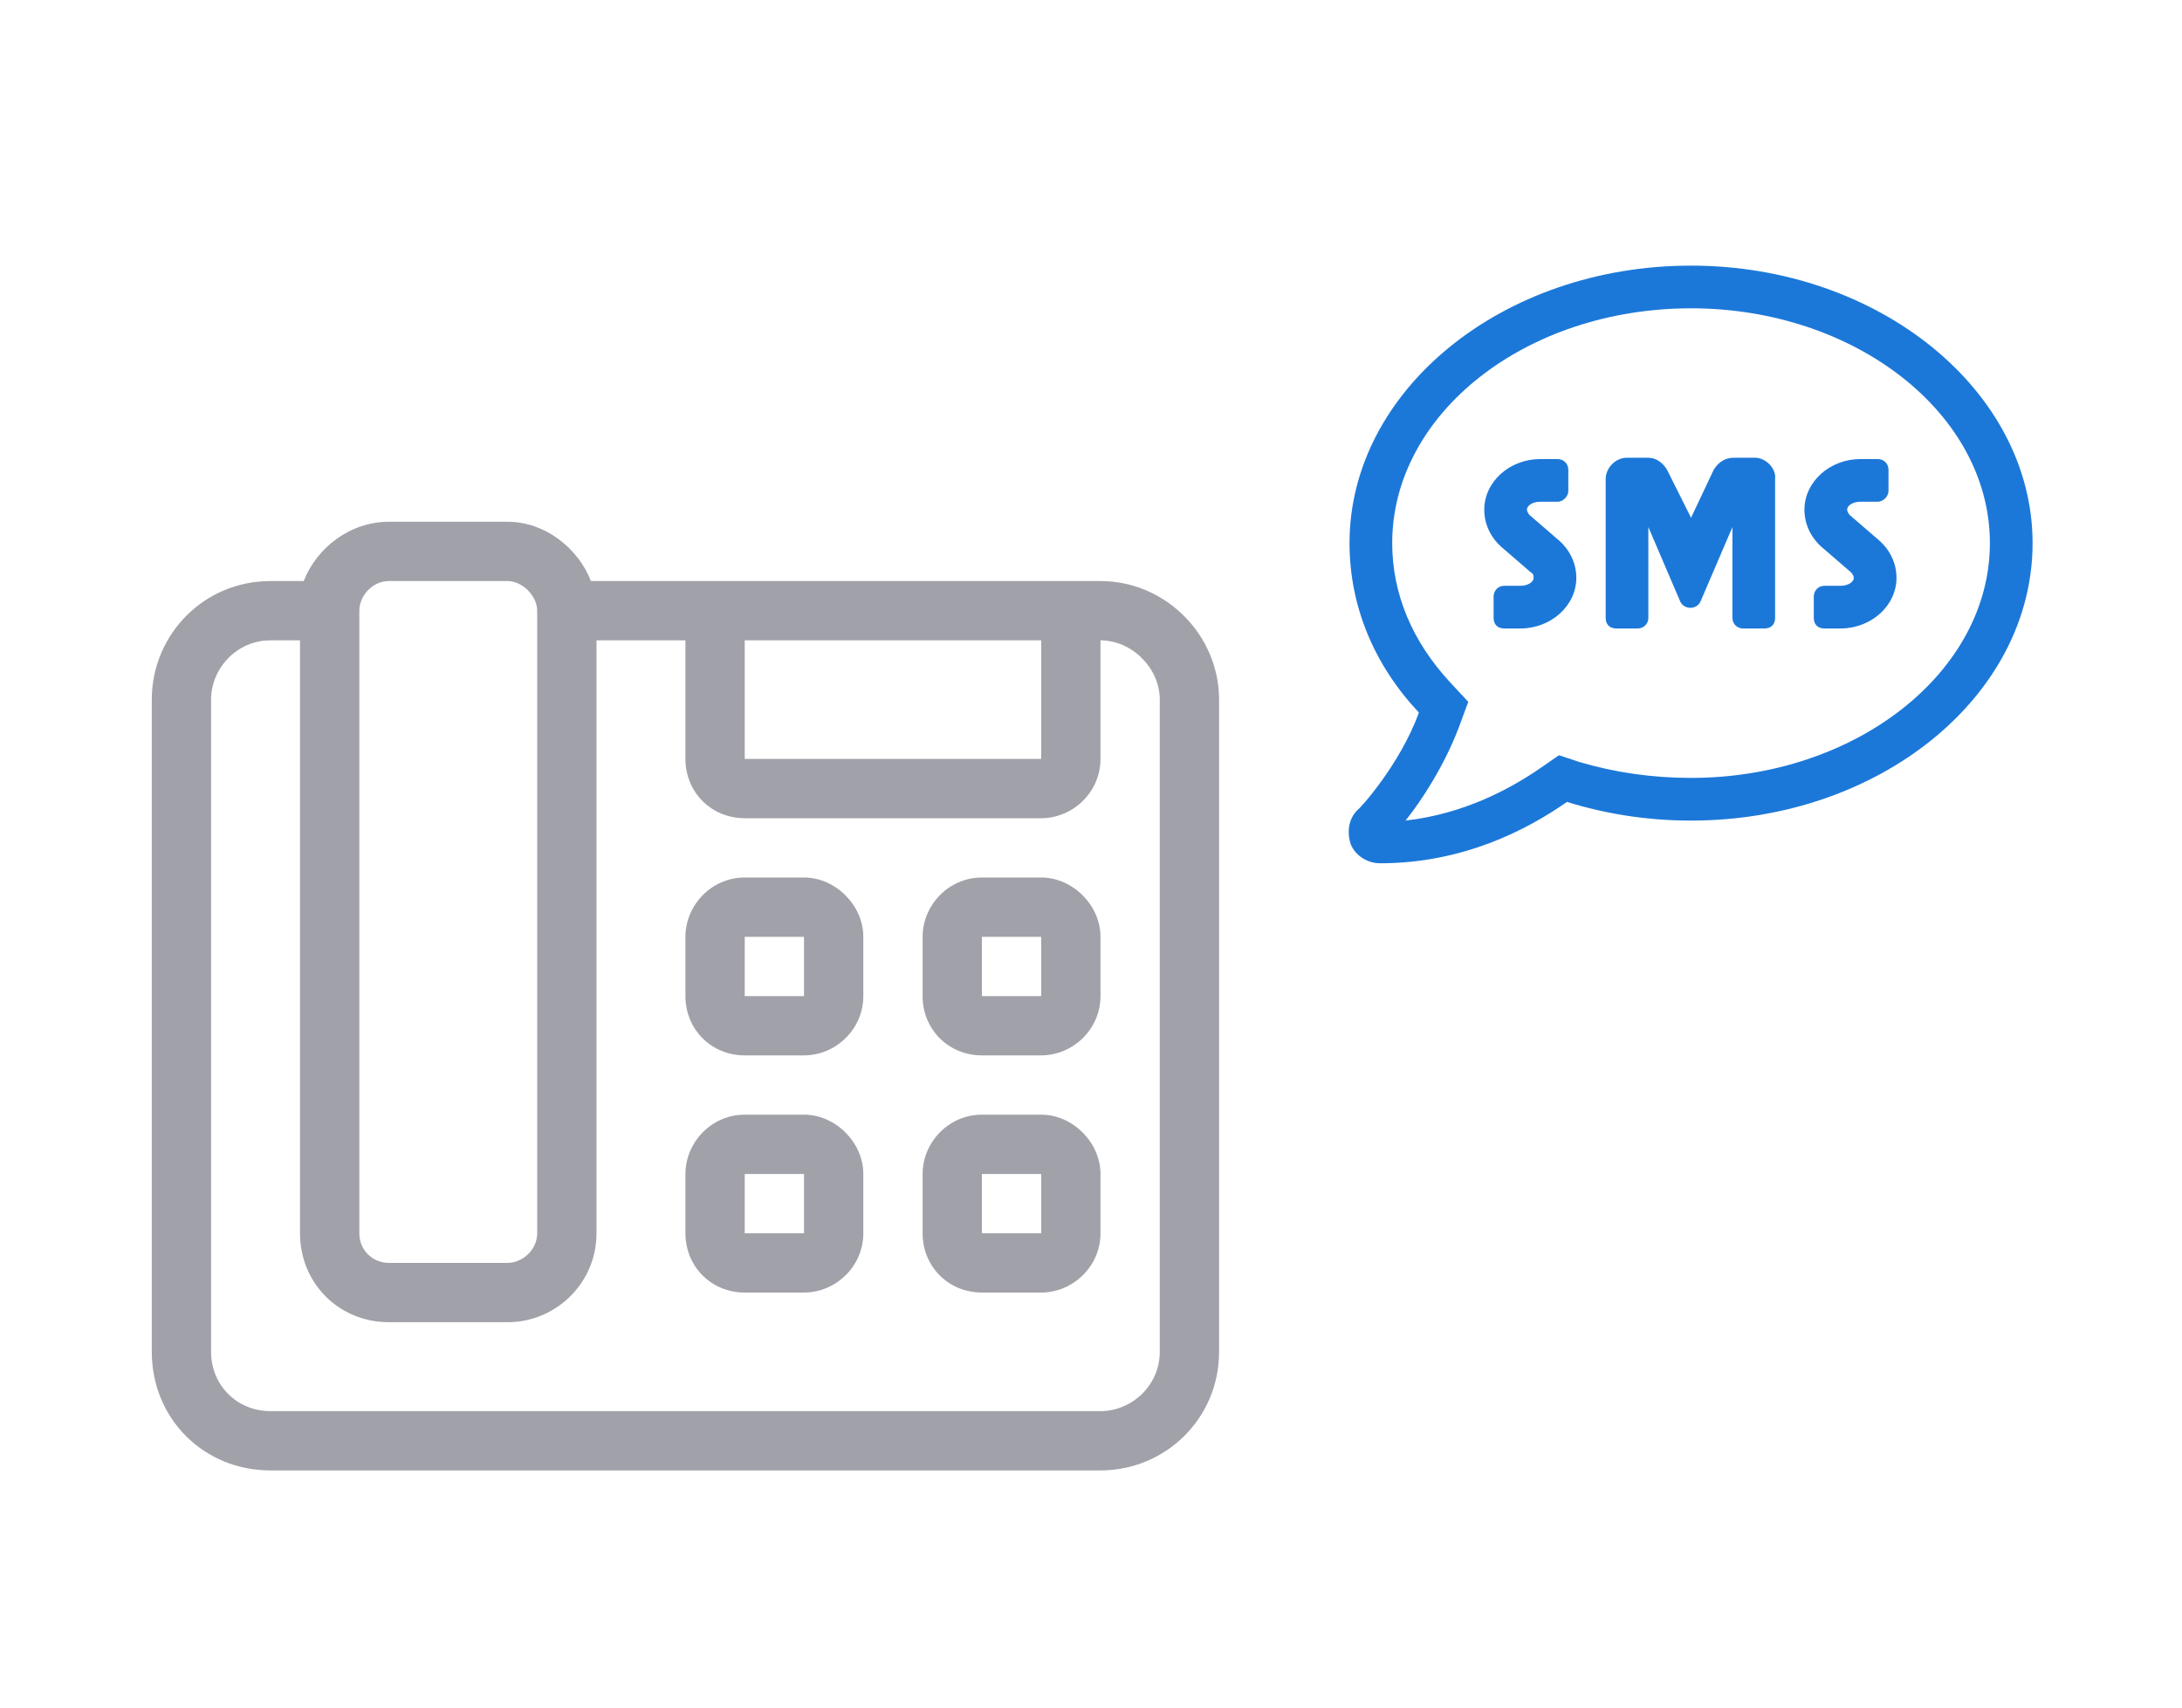
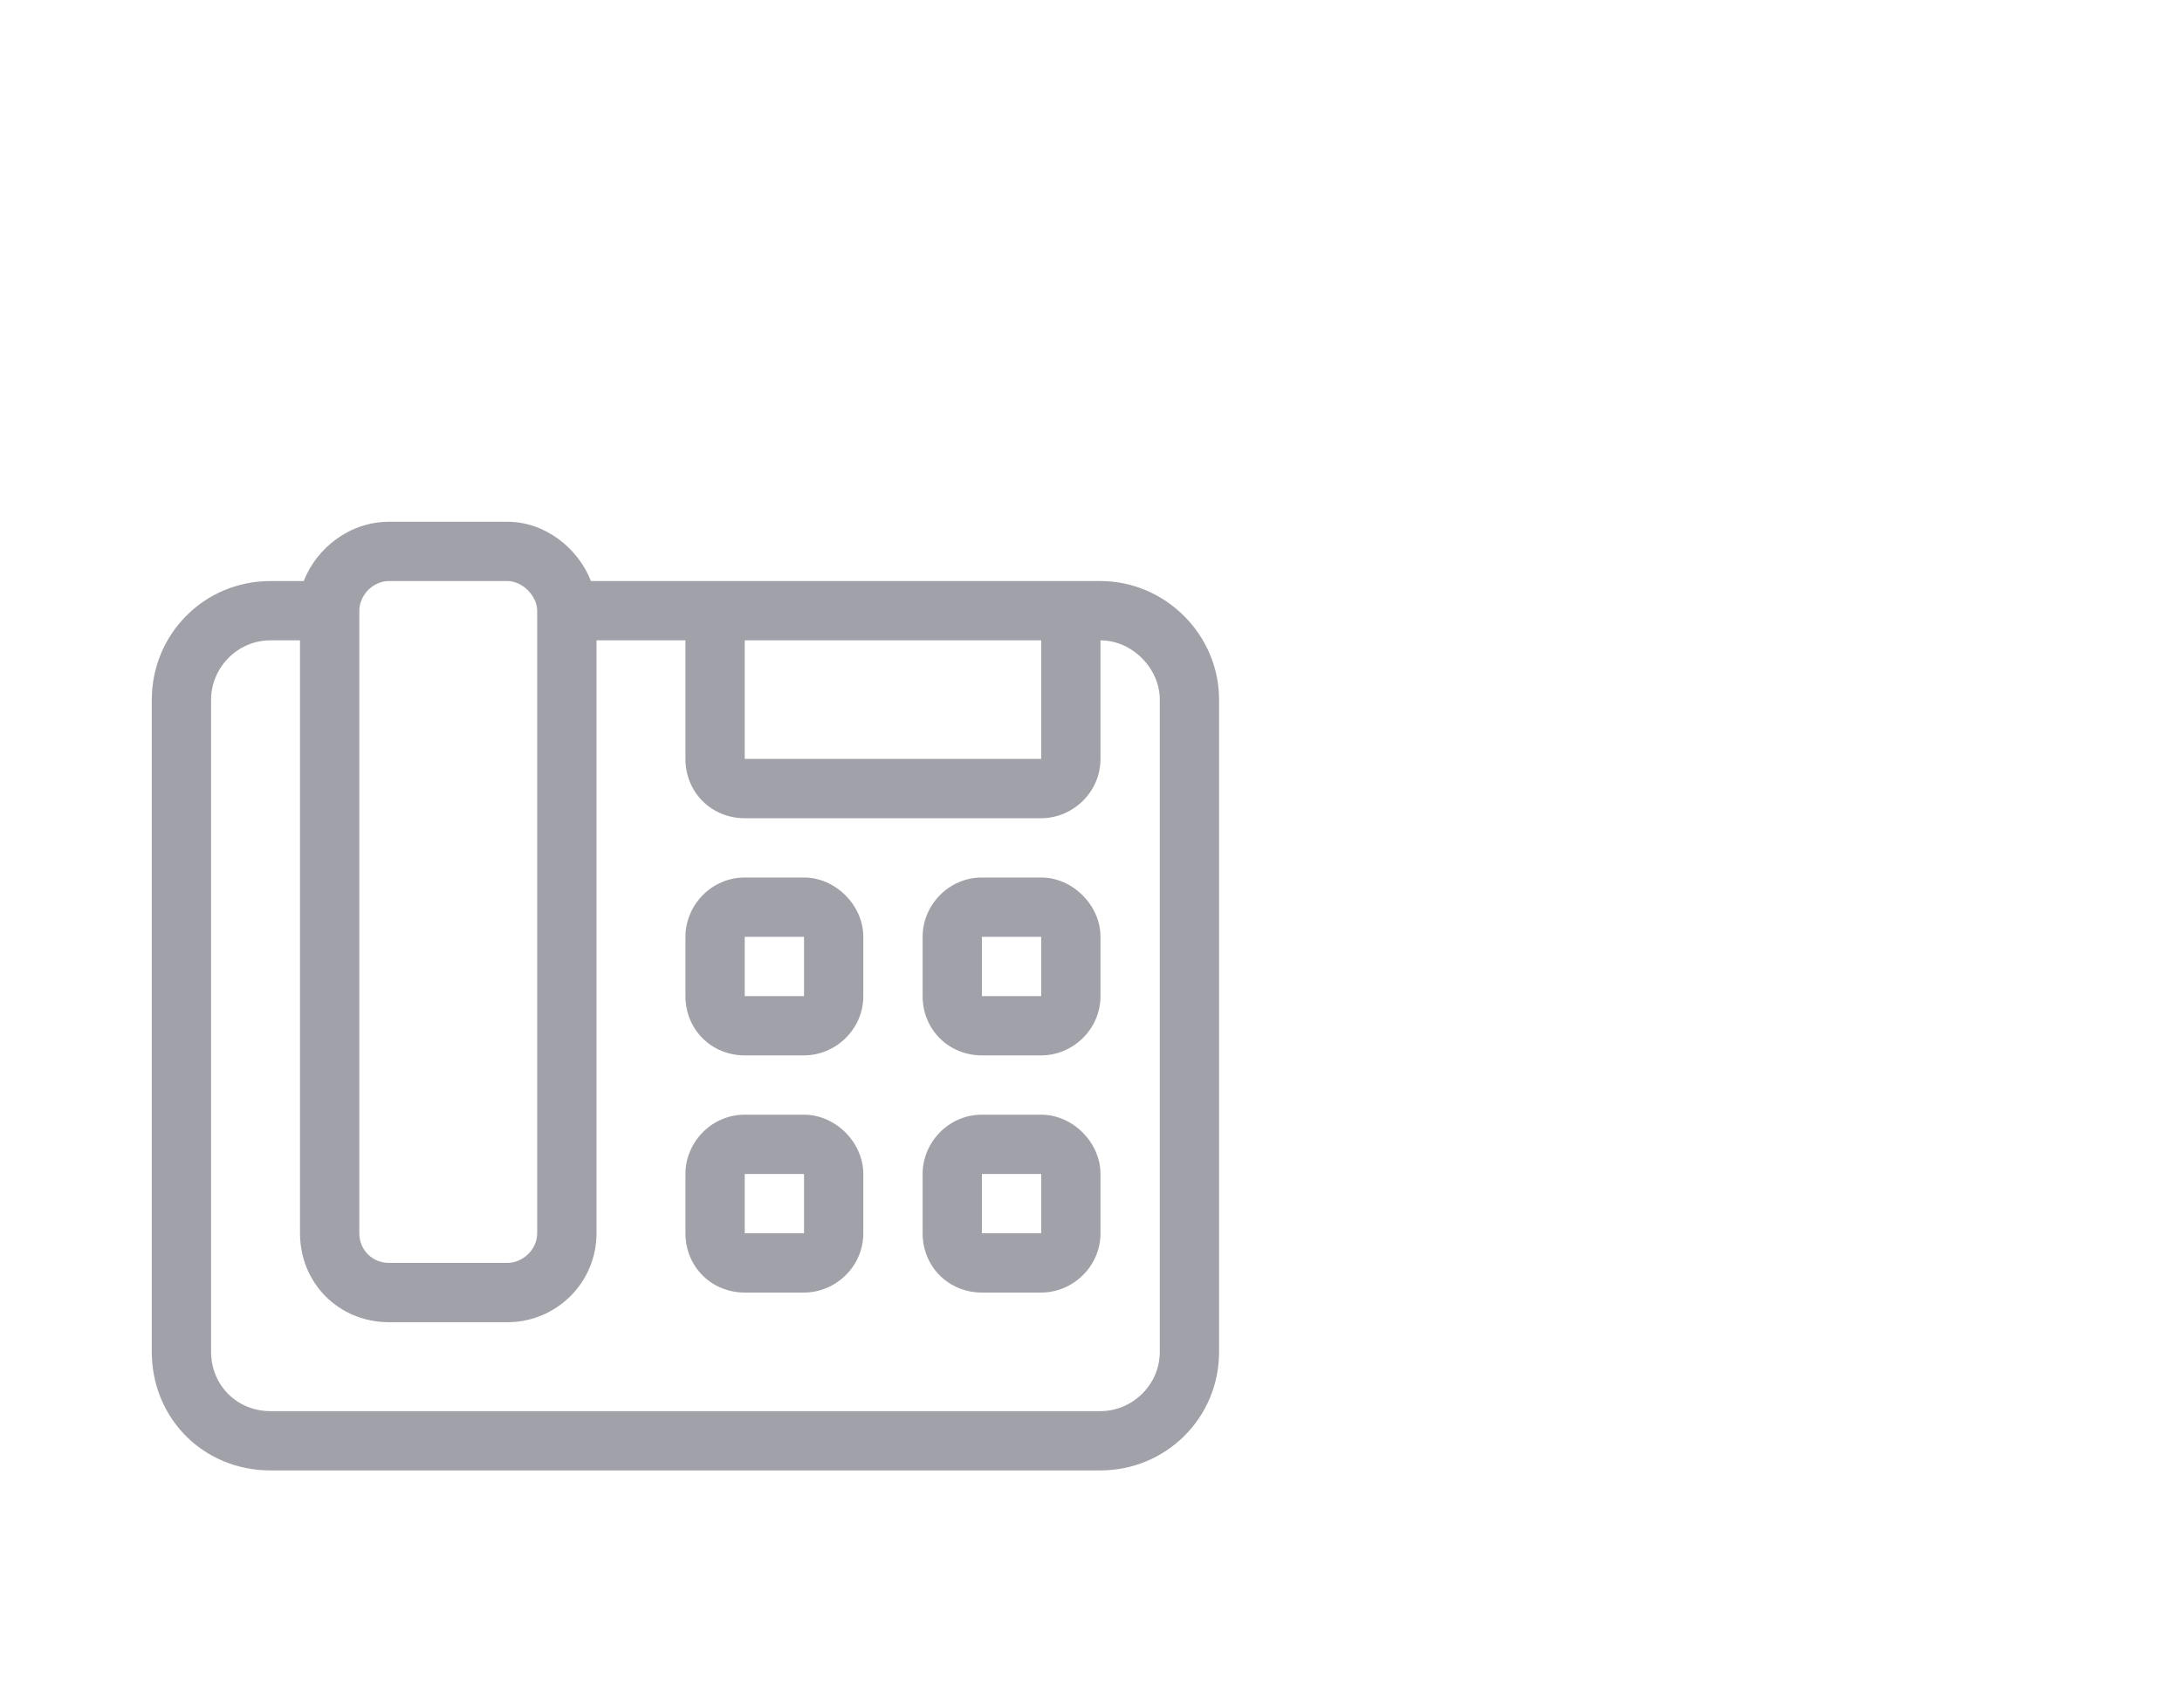
<svg xmlns="http://www.w3.org/2000/svg" width="115" height="90" viewBox="0 0 115 90" fill="none">
  <path d="M42.375 58.75H39.25C37.492 58.75 36.125 60.215 36.125 61.875V65C36.125 66.758 37.492 68.125 39.25 68.125H42.375C44.035 68.125 45.5 66.758 45.5 65V61.875C45.5 60.215 44.035 58.75 42.375 58.75ZM42.375 65H39.25V61.875H42.375V65ZM42.375 46.25H39.25C37.492 46.25 36.125 47.715 36.125 49.375V52.5C36.125 54.258 37.492 55.625 39.25 55.625H42.375C44.035 55.625 45.5 54.258 45.5 52.5V49.375C45.5 47.715 44.035 46.25 42.375 46.25ZM42.375 52.5H39.25V49.375H42.375V52.5ZM54.875 58.75H51.75C49.992 58.75 48.625 60.215 48.625 61.875V65C48.625 66.758 49.992 68.125 51.75 68.125H54.875C56.535 68.125 58 66.758 58 65V61.875C58 60.215 56.535 58.75 54.875 58.75ZM54.875 65H51.75V61.875H54.875V65ZM54.875 46.25H51.75C49.992 46.25 48.625 47.715 48.625 49.375V52.5C48.625 54.258 49.992 55.625 51.75 55.625H54.875C56.535 55.625 58 54.258 58 52.5V49.375C58 47.715 56.535 46.25 54.875 46.25ZM54.875 52.5H51.75V49.375H54.875V52.5ZM58 30.625H31.145C30.461 28.867 28.703 27.5 26.75 27.5H20.5C18.449 27.5 16.691 28.867 16.008 30.625H14.25C10.734 30.625 8 33.457 8 36.875V71.25C8 74.766 10.734 77.5 14.25 77.5H58C61.418 77.5 64.25 74.766 64.25 71.25V36.875C64.25 33.457 61.418 30.625 58 30.625ZM39.25 33.75H54.875V40H39.25V33.75ZM18.938 32.188C18.938 31.406 19.621 30.625 20.5 30.625H26.75C27.531 30.625 28.312 31.406 28.312 32.188V65C28.312 65.879 27.531 66.562 26.75 66.562H20.5C19.621 66.562 18.938 65.879 18.938 65V32.188ZM61.125 71.25C61.125 73.008 59.66 74.375 58 74.375H14.25C12.492 74.375 11.125 73.008 11.125 71.25V36.875C11.125 35.215 12.492 33.75 14.25 33.75H15.812V65C15.812 67.637 17.863 69.688 20.5 69.688H26.75C29.289 69.688 31.438 67.637 31.438 65V33.75H36.125V40C36.125 41.758 37.492 43.125 39.25 43.125H54.875C56.535 43.125 58 41.758 58 40V33.75C59.66 33.75 61.125 35.215 61.125 36.875V71.25Z" fill="#A1A1A9" />
-   <path d="M92.5 24.125H91.375C90.883 24.125 90.531 24.406 90.32 24.758L89.125 27.289L87.859 24.758C87.648 24.406 87.297 24.125 86.875 24.125H85.75C85.117 24.125 84.625 24.688 84.625 25.25V32.562C84.625 32.914 84.836 33.125 85.187 33.125H86.312C86.594 33.125 86.875 32.914 86.875 32.562V27.781L88.562 31.719C88.773 32.141 89.406 32.141 89.617 31.719L91.305 27.781V32.562C91.305 32.914 91.586 33.125 91.867 33.125H92.992C93.344 33.125 93.555 32.914 93.555 32.562V25.25C93.625 24.688 93.062 24.125 92.5 24.125ZM80.617 27.148C80.547 27.078 80.476 26.938 80.476 26.867C80.476 26.656 80.758 26.445 81.18 26.445H82.094C82.375 26.445 82.656 26.164 82.656 25.883V24.758C82.656 24.406 82.375 24.195 82.094 24.195H81.18C79.562 24.195 78.226 25.391 78.226 26.867C78.226 27.641 78.578 28.344 79.14 28.836L80.687 30.172C80.828 30.242 80.828 30.383 80.828 30.453C80.828 30.664 80.547 30.875 80.125 30.875H79.281C78.93 30.875 78.719 31.156 78.719 31.438V32.562C78.719 32.914 78.93 33.125 79.281 33.125H80.125C81.742 33.125 83.078 31.93 83.078 30.453C83.078 29.68 82.726 28.977 82.164 28.484L80.617 27.148ZM97.492 27.148C97.422 27.078 97.351 26.938 97.351 26.867C97.351 26.656 97.633 26.445 98.055 26.445H98.969C99.25 26.445 99.531 26.164 99.531 25.883V24.758C99.531 24.406 99.25 24.195 98.969 24.195H98.055C96.437 24.195 95.101 25.391 95.101 26.867C95.101 27.641 95.453 28.344 96.015 28.836L97.562 30.172C97.633 30.242 97.703 30.383 97.703 30.453C97.703 30.664 97.422 30.875 97 30.875H96.156C95.805 30.875 95.594 31.156 95.594 31.438V32.562C95.594 32.914 95.805 33.125 96.156 33.125H97C98.617 33.125 99.953 31.93 99.953 30.453C99.953 29.68 99.601 28.977 99.039 28.484L97.492 27.148ZM89.125 14C79.14 14 71.125 20.609 71.125 28.625C71.125 32 72.461 35.094 74.781 37.555C73.797 40.297 71.617 42.688 71.547 42.688C71.055 43.18 70.984 43.883 71.195 44.516C71.476 45.148 72.109 45.5 72.742 45.5C77.101 45.5 80.476 43.742 82.586 42.266C84.625 42.898 86.805 43.25 89.125 43.25C99.039 43.25 107.125 36.711 107.125 28.625C107.125 20.609 99.039 14 89.125 14ZM89.125 41C87.086 41 85.117 40.719 83.219 40.156L82.164 39.805L81.25 40.438C79.633 41.562 77.172 42.898 74.078 43.25C74.922 42.195 76.117 40.367 76.89 38.328L77.383 36.992L76.469 36.008C74.43 33.828 73.375 31.297 73.375 28.625C73.375 21.805 80.406 16.25 89.125 16.25C97.773 16.25 104.875 21.805 104.875 28.625C104.875 35.445 97.773 41 89.125 41Z" fill="#1C78D8" />
</svg>